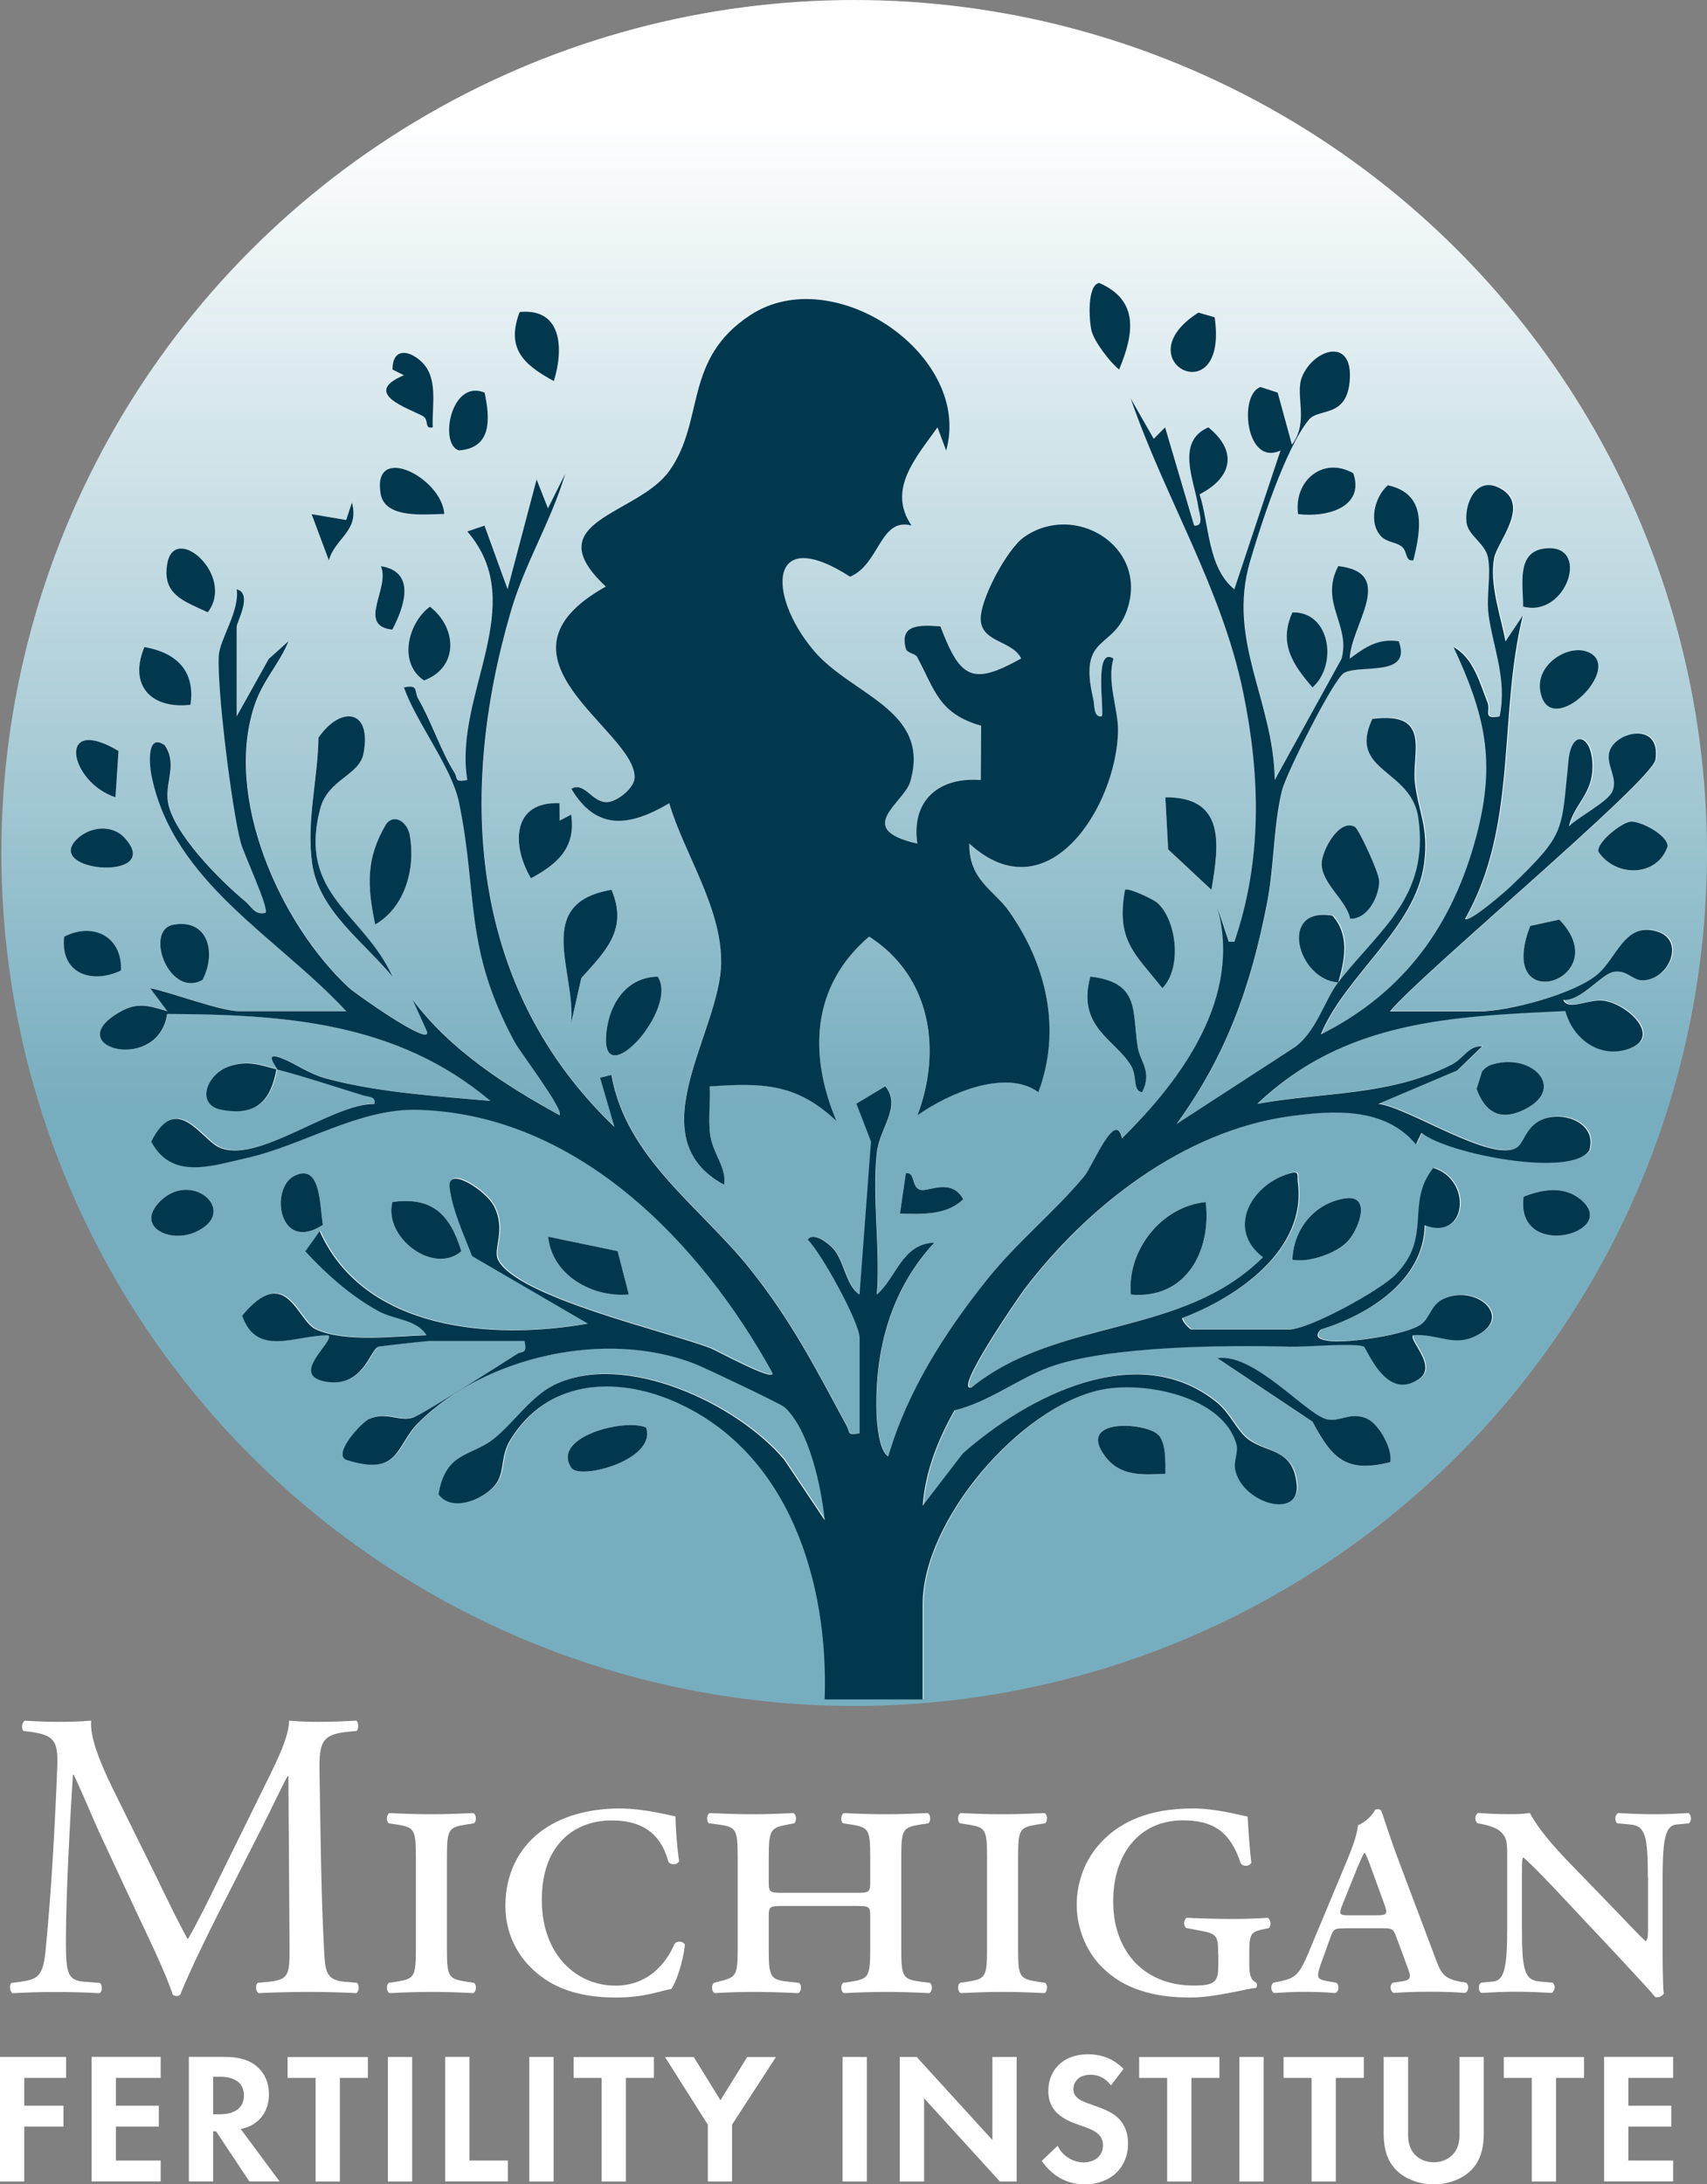
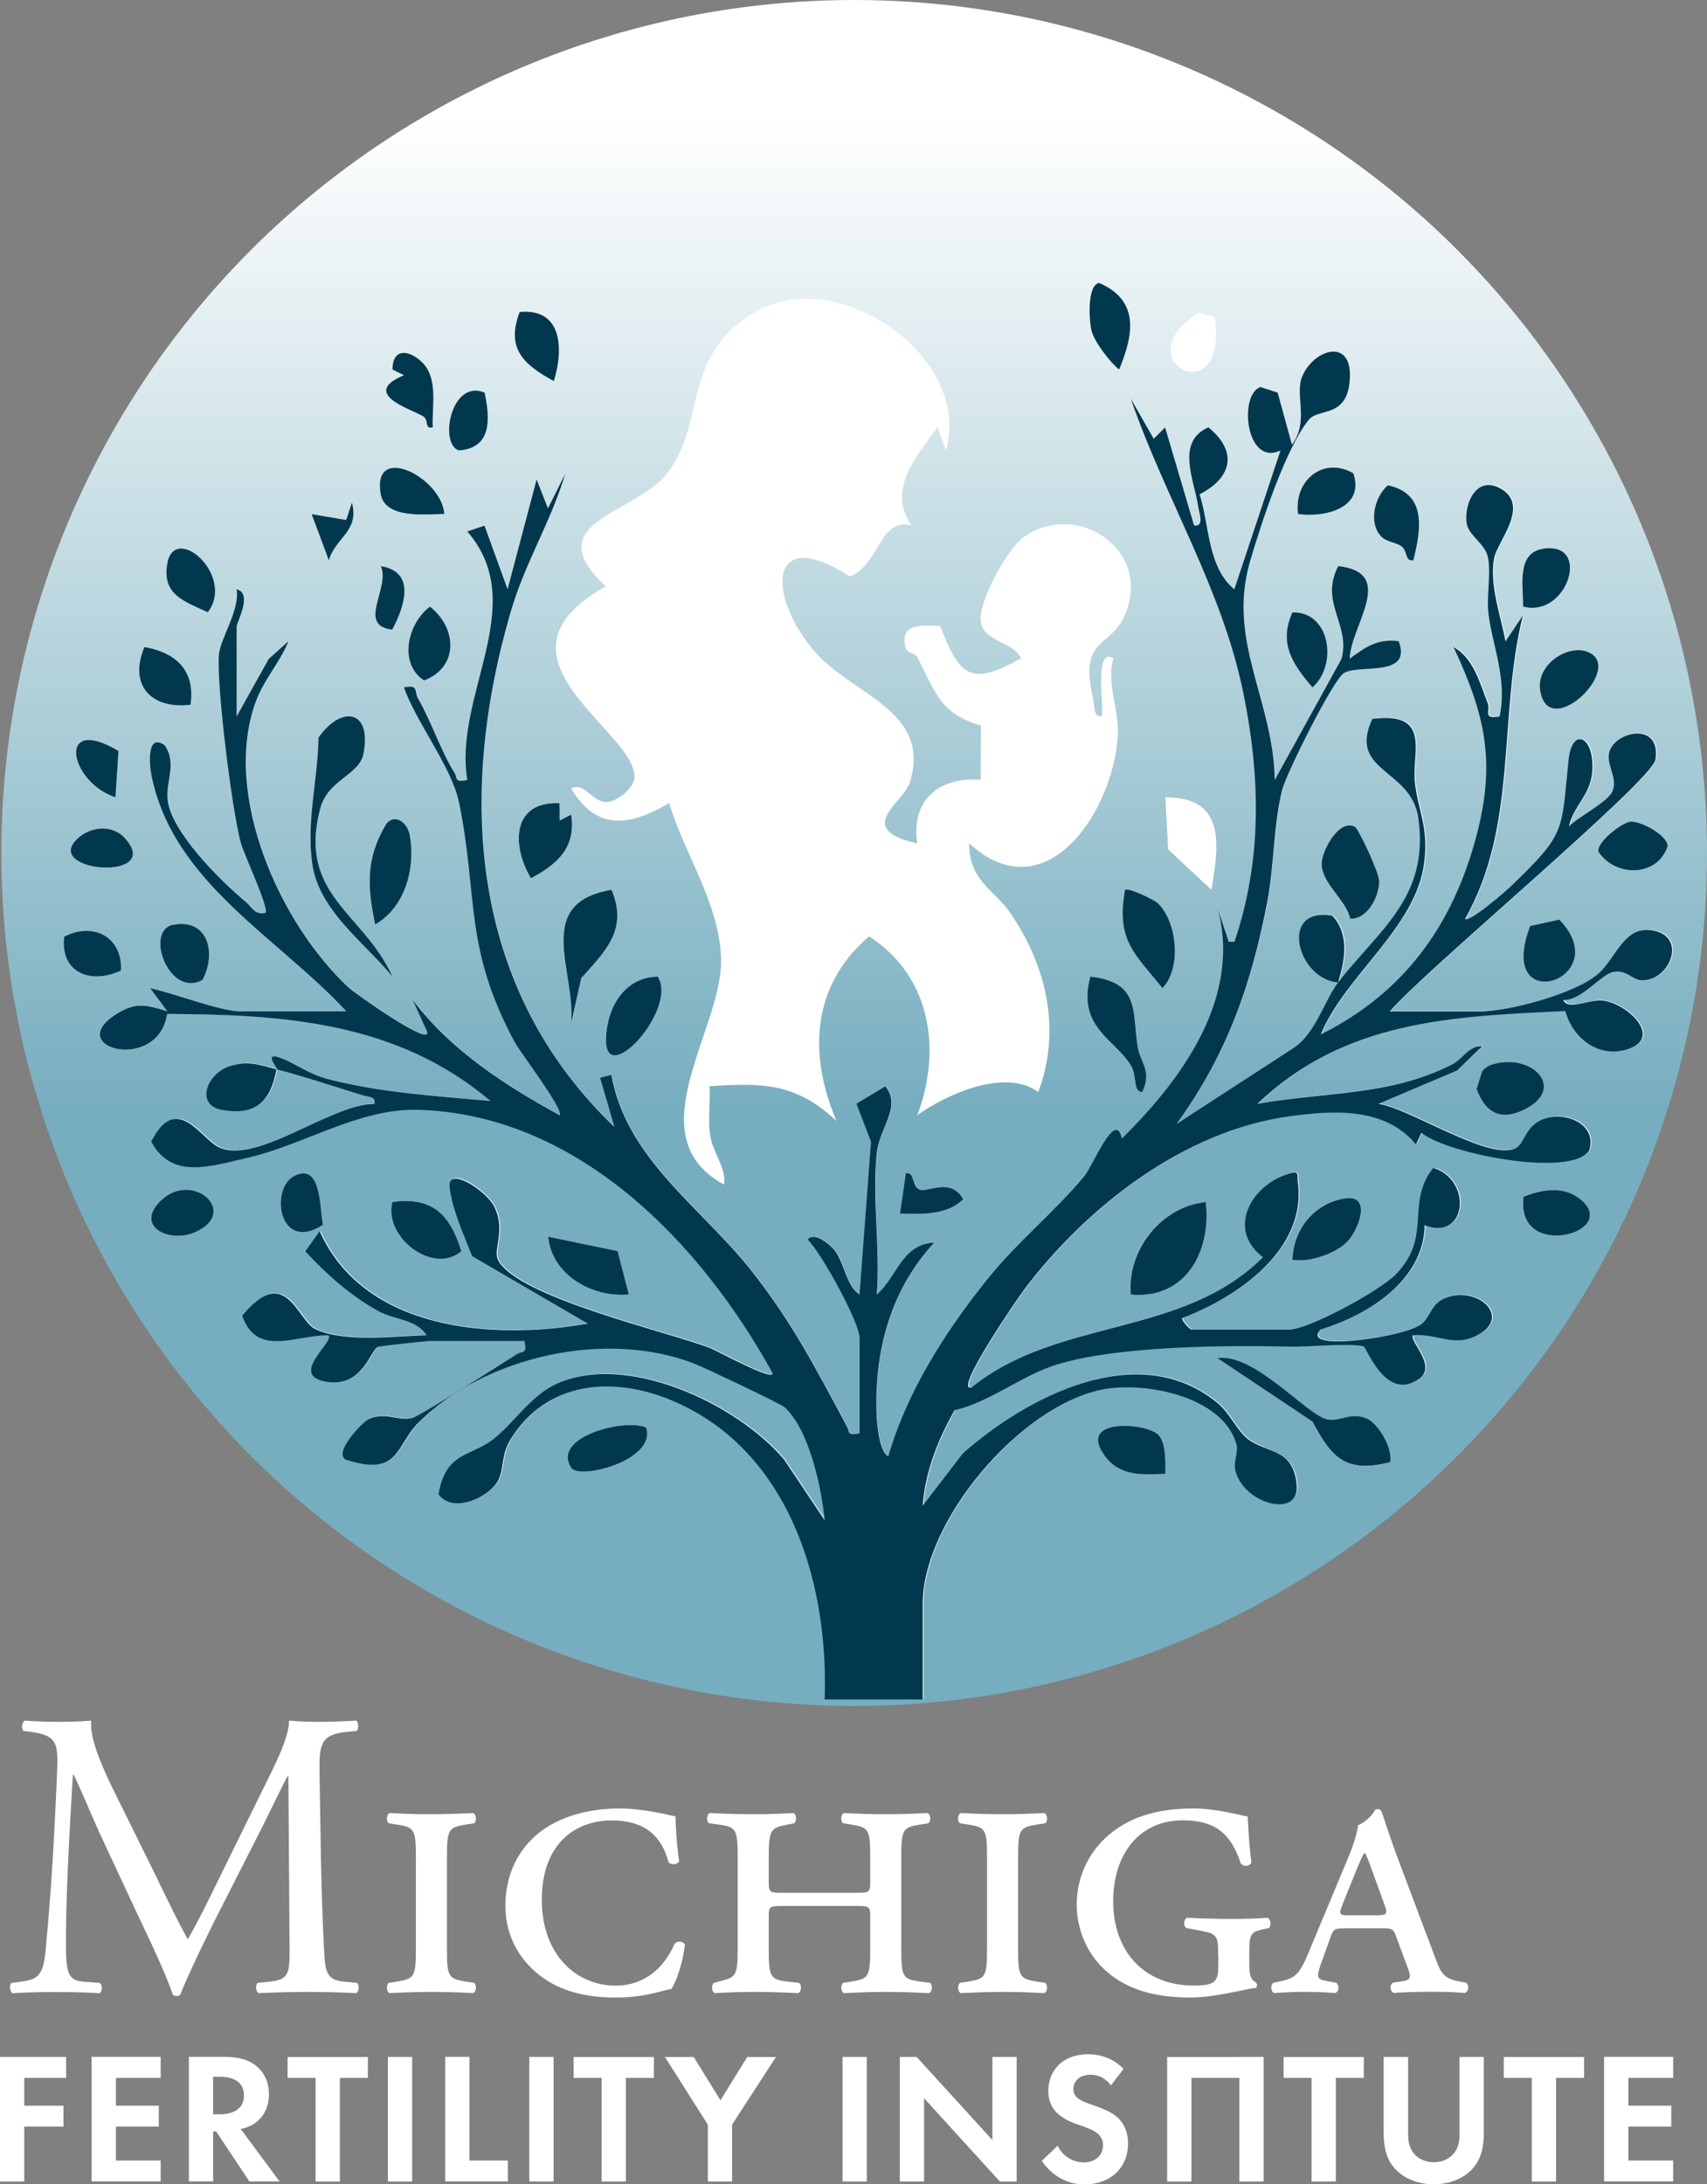
<svg xmlns="http://www.w3.org/2000/svg" id="Layer_1" data-name="Layer 1" viewBox="0 0 201.2 257.41">
  <rect x="0" y="0" width="201.2" height="257.41" fill="#808080" stroke="none" />
  <defs>
    <style> .cls-1 { fill: url(#linear-gradient); } .cls-2 { fill: #fff; } .cls-3 { fill: #02384e; } </style>
    <linearGradient id="linear-gradient" x1="-486.62" y1="250.37" x2="-285.58" y2="250.37" gradientTransform="translate(351.05 -289.8) rotate(-90) scale(1 -1)" gradientUnits="userSpaceOnUse">
      <stop offset=".33" stop-color="#77aebf" />
      <stop offset=".91" stop-color="#fff" />
    </linearGradient>
  </defs>
  <circle class="cls-1" cx="100.68" cy="100.52" r="100.52" />
  <g>
    <path class="cls-2" d="M18.75,221.86c1.11,2.27,2.17,4.48,3.33,6.6h.1c1.3-2.27,2.51-4.77,3.71-7.23l4.53-9.21c2.17-4.39,3.57-7.04,3.66-9.25,1.64.14,2.65.14,3.62.14,1.21,0,2.8-.05,4.29-.14.29.19.29,1.01.05,1.21l-1.01.1c-3.04.29-3.42,1.21-3.37,4.58.1,5.11.15,14.03.53,20.97.14,2.41.1,3.71,2.36,3.9l1.54.14c.29.29.24,1.01-.1,1.21-1.98-.1-3.95-.14-5.69-.14s-3.86.05-5.83.14c-.34-.24-.39-.92-.1-1.21l1.4-.14c2.36-.24,2.36-1.01,2.36-4.1l-.14-20.1h-.1c-.34.53-2.17,4.39-3.13,6.27l-4.29,8.44c-2.17,4.24-4.34,8.77-5.21,10.99-.1.14-.29.19-.48.19-.1,0-.34-.05-.43-.19-.82-2.55-3.13-7.28-4.24-9.64l-4.34-9.3c-1.01-2.22-2.02-4.72-3.08-6.94h-.1c-.19,2.99-.34,5.78-.48,8.58-.14,2.94-.34,7.23-.34,11.33,0,3.57.29,4.34,2.17,4.48l1.83.14c.34.29.29,1.06-.05,1.21-1.64-.1-3.52-.14-5.35-.14-1.54,0-3.28.05-4.92.14-.29-.24-.39-.96-.1-1.21l1.06-.14c2.02-.29,2.7-.58,2.99-3.95.29-3.18.53-5.83.82-10.61.24-4,.43-8.1.53-10.75.1-3.04-.29-3.76-3.23-4.15l-.77-.1c-.24-.29-.19-1.01.19-1.21,1.45.1,2.6.14,3.81.14,1.11,0,2.41,0,4-.14-.19,1.88,1.01,4.87,2.51,7.95l5.5,11.13h-.01Z" />
    <path class="cls-2" d="M49.02,218.87c0-3.33-.19-3.52-2.27-3.86l-.92-.14c-.34-.24-.29-1.06.1-1.21,1.88.1,3.37.14,4.92.14s3.04-.05,4.92-.14c.39.14.43.96.1,1.21l-.92.14c-2.07.34-2.27.53-2.27,3.86v10.8c0,3.33.19,3.52,2.27,3.86l.92.14c.34.24.29,1.06-.1,1.21-1.83-.1-3.42-.14-4.92-.14s-3.04.05-4.92.14c-.39-.14-.43-.96-.1-1.21l.92-.14c2.07-.34,2.27-.53,2.27-3.86v-10.8Z" />
    <path class="cls-2" d="M79.62,214.05c0,1.01.14,3.37.43,5.3-.19.39-.92.48-1.25.1-.72-2.65-2.36-4.92-6.7-4.92s-8.24,2.8-8.24,9.35,4.15,10.12,8.68,10.12,6.41-3.62,6.94-4.87c.24-.43,1.01-.43,1.25.05-.24,2.12-1.01,4.34-1.59,5.21-1.4.24-3.18,1.01-6.51,1.01-3.04,0-6.03-.53-8.48-2.22-2.6-1.78-4.58-4.72-4.58-8.58s1.64-6.8,4.05-8.68c2.36-1.83,5.69-2.8,9.4-2.8,3.13,0,6.22.92,6.6.92h0Z" />
    <path class="cls-2" d="M100.83,223.06c1.54,0,1.74,0,1.74-1.25v-2.94c0-3.33-.19-3.52-2.27-3.86l-.92-.14c-.34-.24-.29-1.06.1-1.21,1.88.1,3.37.14,4.92.14s3.04-.05,4.92-.14c.39.14.43.96.1,1.21l-.92.14c-2.07.34-2.27.53-2.27,3.86v10.8c0,3.33.19,3.57,2.27,3.86l1.11.14c.34.24.29,1.06-.1,1.21-2.02-.1-3.62-.14-5.11-.14s-3.04.05-4.92.14c-.39-.14-.43-.96-.1-1.21l.92-.14c2.07-.34,2.27-.53,2.27-3.86v-3.81c0-1.21-.1-1.25-1.74-1.25h-8.48c-1.64,0-1.74.05-1.74,1.25v3.81c0,3.33.19,3.62,2.27,3.86l1.3.14c.34.24.29,1.06-.1,1.21-2.22-.1-3.81-.14-5.3-.14s-3.04.05-4.53.14c-.39-.14-.43-.96-.1-1.21l.53-.14c2.02-.53,2.27-.53,2.27-3.86v-10.8c0-3.33-.19-3.57-2.27-3.86l-1.11-.14c-.34-.24-.29-1.06.1-1.21,2.07.1,3.57.14,5.11.14s3.04-.05,4.72-.14c.39.14.43.96.1,1.21l-.72.14c-2.02.39-2.27.53-2.27,3.86v2.94c0,1.25.19,1.25,1.74,1.25h8.48Z" />
    <path class="cls-2" d="M116.34,218.87c0-3.33-.19-3.52-2.27-3.86l-.92-.14c-.34-.24-.29-1.06.1-1.21,1.88.1,3.37.14,4.92.14s3.04-.05,4.92-.14c.39.14.43.96.1,1.21l-.92.14c-2.07.34-2.27.53-2.27,3.86v10.8c0,3.33.19,3.52,2.27,3.86l.92.14c.34.24.29,1.06-.1,1.21-1.83-.1-3.42-.14-4.92-.14s-3.04.05-4.92.14c-.39-.14-.43-.96-.1-1.21l.92-.14c2.07-.34,2.27-.53,2.27-3.86v-10.8Z" />
    <path class="cls-2" d="M143.58,230.39c0-2.22-.05-2.51-2.22-2.89l-1.54-.29c-.34-.24-.34-.92.05-1.21,1.93.1,4.05.14,5.45.14s2.94-.05,4.1-.14c.39.24.43.92.15,1.21l-.87.19c-1.25.29-1.45.58-1.45,2.65v1.35c0,1.16.1,1.88.77,2.22.19.14.19.58-.05.67-.53,0-1.54.29-2.89.53-1.3.24-2.99.58-4.82.58-4.29,0-7.81-1.01-10.36-3.57-2.02-2.02-2.99-4.82-2.99-7.33,0-2.7.96-5.45,3.04-7.57,2.22-2.26,5.5-3.81,10.65-3.81,2.65,0,5.01.67,6.46.96.05.96.14,2.89.43,5.45-.24.43-.96.48-1.25.05-1.25-3.81-3.33-5.06-6.84-5.06-5.06,0-8.19,3.91-8.19,9.54,0,5.93,3.66,9.93,9.5,9.93,2.55,0,2.89-.48,2.89-2.41v-1.21l-.02.02Z" />
    <path class="cls-2" d="M158.42,227.25c-1.11,0-1.25.05-1.64,1.16l-1.11,3.08c-.53,1.54-.39,1.74.53,1.93l1.3.24c.39.24.34,1.11-.14,1.21-1.21-.1-2.46-.14-3.81-.14s-2.51.1-3.37.14c-.43-.19-.43-.96-.1-1.21l1.11-.24c1.49-.34,2.02-.87,2.99-3.18l4.63-11.09c.82-1.98,1.16-3.13,1.25-4.05.87-.34,1.78-1.25,2.02-1.83.39-.14.67-.05.77.24.19.48.96,2.99,2.07,5.93l4.34,11.52c.58,1.59,1.01,2.22,2.75,2.55l.77.14c.43.24.34,1.11-.14,1.21-1.25-.1-2.36-.14-4-.14-1.74,0-3.13.05-4.34.14-.48-.14-.53-1.01-.1-1.21l.96-.14c1.25-.19,1.21-.48.63-1.98l-1.16-3.13c-.39-1.11-.53-1.16-1.64-1.16h-4.58,0ZM162.23,225.71c1.25,0,1.4-.1.87-1.49l-1.49-4.1c-.39-1.11-.58-1.49-.72-1.74h-.1c-.14.19-.34.63-.77,1.64l-1.73,4.29c-.53,1.3-.43,1.4.63,1.4h3.33-.02Z" />
-     <path class="cls-2" d="M194.23,221.23c0-4.82-.29-6.07-2.07-6.22l-1.54-.14c-.34-.29-.29-.96.1-1.21,1.78.1,2.89.14,4.29.14s2.46-.05,4-.14c.39.24.39.96.05,1.21l-1.45.14c-1.25.14-1.64,1.45-1.64,6.22v8.1c0,.96,0,4.87.14,5.59-.14.29-.58.53-1.01.43-.53-.67-1.49-1.69-4.48-4.92l-7.33-7.81c-1.83-1.93-3.08-3.18-3.71-3.71-.19,0-.19.53-.19,2.02v6.36c0,4.82.29,6.07,2.07,6.22l1.54.14c.38.29.29.96-.1,1.21-1.78-.1-2.89-.14-4.29-.14s-2.31.05-4,.14c-.39-.19-.39-.96-.05-1.21l1.45-.14c1.25-.14,1.64-1.45,1.64-6.22v-8.63c0-1.59-.05-2.27-1.01-2.99-.39-.29-1.3-.58-1.78-.67l-.72-.14c-.34-.29-.34-1.01.1-1.21,1.83.14,3.13.14,4.15.14.67,0,1.35-.05,1.93-.14.96,1.83,2.75,3.9,4.72,5.93l4.53,4.68c1.06,1.06,3.86,4.1,4.39,4.48.29-.1.29-.77.29-1.93v-5.59h-.02Z" />
  </g>
  <g>
    <path class="cls-2" d="M7.79,244.87H2.86v3.28h4.62v2.46H2.86v6.47H0v-14.68h7.79v2.46h0Z" />
    <path class="cls-2" d="M18.94,244.87h-5.28v3.28h5.06v2.46h-5.06v4h5.28v2.46h-8.14v-14.68h8.14v2.48Z" />
    <path class="cls-2" d="M26.51,242.4c2.02,0,3.06.53,3.74,1.1,1.12.95,1.45,2.2,1.45,3.3,0,1.43-.57,2.68-1.72,3.45-.37.26-.9.51-1.61.64l4.58,6.18h-3.56l-3.92-5.9h-.35v5.9h-2.86v-14.68h4.25ZM25.12,249.16h.81c.55,0,2.82-.07,2.82-2.22s-2.24-2.2-2.77-2.2h-.86s0,4.42,0,4.42Z" />
    <path class="cls-2" d="M40.06,244.87v12.21h-2.86v-12.21h-3.3v-2.46h9.46v2.46h-3.3Z" />
    <path class="cls-2" d="M48.58,242.4v14.68h-2.86v-14.68h2.86Z" />
    <path class="cls-2" d="M55.33,242.4v12.21h4.53v2.46h-7.39v-14.68h2.86Z" />
    <path class="cls-2" d="M65.25,242.4v14.68h-2.86v-14.68h2.86Z" />
    <path class="cls-2" d="M73.77,244.87v12.21h-2.86v-12.21h-3.3v-2.46h9.46v2.46h-3.3,0Z" />
    <path class="cls-2" d="M83.42,250.37l-5.04-7.96h3.39l3.15,5.1,3.15-5.1h3.39l-5.17,7.96v6.71h-2.86v-6.71h-.01Z" />
    <path class="cls-2" d="M102.17,242.4v14.68h-2.86v-14.68h2.86Z" />
    <path class="cls-2" d="M106.06,257.08v-14.68h1.98l8.93,9.79v-9.79h2.86v14.68h-1.98l-8.93-9.81v9.81h-2.86Z" />
    <path class="cls-2" d="M130.94,245.75c-.86-1.14-1.87-1.25-2.4-1.25-1.54,0-2.02.97-2.02,1.72,0,.35.11.68.46.99.35.33.84.51,1.76.84,1.14.4,2.22.79,2.97,1.47.66.59,1.25,1.58,1.25,3.08,0,2.86-2.07,4.82-5.11,4.82-2.71,0-4.29-1.65-5.06-2.77l1.87-1.78c.7,1.43,2.05,1.96,3.08,1.96,1.3,0,2.27-.79,2.27-2.02,0-.53-.18-.95-.57-1.32-.55-.51-1.43-.79-2.27-1.08-.77-.26-1.69-.62-2.44-1.28-.48-.42-1.17-1.23-1.17-2.73,0-2.16,1.45-4.31,4.71-4.31.92,0,2.66.18,4.16,1.72l-1.5,1.96v-.02Z" />
-     <path class="cls-2" d="M140.43,244.87v12.21h-2.86v-12.21h-3.3v-2.46h9.46v2.46h-3.3Z" />
+     <path class="cls-2" d="M140.43,244.87v12.21h-2.86v-12.21v-2.46h9.46v2.46h-3.3Z" />
    <path class="cls-2" d="M148.94,242.4v14.68h-2.86v-14.68h2.86Z" />
    <path class="cls-2" d="M157.45,244.87v12.21h-2.86v-12.21h-3.3v-2.46h9.46v2.46h-3.3Z" />
    <path class="cls-2" d="M165.97,242.4v9.22c0,1.12.37,1.8.7,2.18.42.51,1.19,1.01,2.33,1.01s1.91-.51,2.33-1.01c.33-.37.7-1.06.7-2.18v-9.22h2.86v8.98c0,1.39-.22,2.79-1.1,3.92-1.06,1.39-2.91,2.11-4.8,2.11s-3.74-.73-4.8-2.11c-.88-1.12-1.1-2.53-1.1-3.92v-8.98h2.88Z" />
    <path class="cls-2" d="M183.41,244.87v12.21h-2.86v-12.21h-3.3v-2.46h9.46v2.46h-3.3Z" />
    <path class="cls-2" d="M197.21,244.87h-5.28v3.28h5.06v2.46h-5.06v4h5.28v2.46h-8.14v-14.68h8.14v2.48Z" />
  </g>
  <path class="cls-2" d="M131.91,43.55c1.69-4.09,2.46-8.12-2.36-10.21-1.43.3-1.17,4.44-.89,5.65s2.16,3.72,3.25,4.56ZM111.51,53.08c3.14-11.21-13.24-22.41-23.08-15.97-7.99,5.23-5.31,12.42-9.55,18.36-3.76,5.26-15.79,5.84-7.49,13.63-14.99,8.38,3.48,16.92,3.4,22.5-.02,1.24-2,2.8-3.15,2.9-1.84.17-2.7-2.45-4.31-1.57,3.01,5.06,6.96,4.41,11.54,1.71,1.8,6.03,6.16,12.21,6.12,18.73-.04,8.2-10.03,20.59.35,26.23.3-2-1.32-3.67-1.64-5.85-.27-1.86.04-3.86-.06-5.74,6.29-.44,10.25-.35,14.95,4.09-3.32-7.86-2.95-15.93,3.84-21.75,7.28,4.65,8.61,13.34,5.69,21.07,3.66-2.6,10.42-5.53,14.26-2.73,2.77-7.38.96-15.07-3.49-21.36-1.73-2.45-4.72-3.64-4.65-7.94,9.28,8.49,17.37-4.45,17.53-13.29.04-2.48-1.35-5.83-.54-8.51-2.34-1.51-1.05,6.1-1.37,6.8-1.02.17-.84-1.27-1.01-2.03-1.85-7.9,2.54-5.57,4.11-10.89,2.14-7.26-6.37-12.36-12.27-8.2-1.99,1.4-5.32,7.55-5.1,9.87.24,2.56,3.75,2.34,4.76,4.43-5.78,3.25-7.19,2.34-9.52-3.78-2.31-.16-4.89-.32-4.07,2.64.15.53,1.1.54,1.33.97,2.09,3.9,2.56,6.69,7.54,8.1l-.04,6.39c-4.92-.36-8.22,2.37-7.48,7.5-7.62-1.72-1.56-4.77-.83-7.3,2.47-8.5-6.94-10.15-11.43-15.51-5.45-6.51-5.33-14.85,4.34-8.64,3.5-1.47,3.5-7.01,7.24-6.03-2.91-4.26.55-8.03,3.06-11.57l1.01,2.72v.02ZM65.28,44.91c1.18-3.77.98-8.62-4.03-8.14-1.61,4.26.41,6.18,4.03,8.14ZM141.25,36.84c-8.98,5.71,3.58,12.1,1.92.55l-1.92-.55ZM51,50.36c-.13-2.54.73-5.87-1.39-7.79-1.56-1.42-3.35-1.48-3.36.98l1.35.67c-5.11,2.14.6,3.91,2.22,4.81.79.44.12,1.58,1.17,1.33h.01ZM157.76,115.76c-1.62,2.08-2.66,6.16-5.43,7.84l-13.61,8.84c5.91-8.15,8.77-16.27,10.67-26.1.84-4.33.73-9.1,1.76-13.23.49-1.98,6.03-13.07,7.3-13.81,1.83-1.07,8.07.57,6.45-3.75-2.51-.34-3.89.68-5.77,2.05.09-3.88,5.6-10.12-1.36-10.9-2.27,4.32,1.49,6.94.38,10.94l-7.86,14.26c-.16-9.4-5.65-16.37-2.92-25.73,1.24-4.26,4.21-13.4,6.94-16.72,1.18-1.44,4.6-.1,4.83-4.88.24-4.91-4.36-3.38-5.65-.15-.86,2.14.86,5.26-1.18,7.97l-1.68-6.13-2.02-.66c-2.62.84-1.76,9.41,2.35,7.48l-5.44,16.35c-3.16-2.56-2.94-7.61-4.09-11.19,3.85-1.98,4.5-5.08,1.03-7.89-3.93,1.7-1.61,6.38-1.19,9.38.1.74.75,2.35-.49,2.19l-3.42-11.57-1.34,1.35-2.72-4.76c4.05,11.76,10.76,22.4,13.28,34.72,2.02,9.89,2.23,19.68-1.05,29.31h-.66l-1.36-4.08c2.95,10.58-4.13,20.24-11.23,27.25-.74-3.54-3.48,3.3-4.42,4.43-3.47,4.19-7.97,7.8-11.54,12.28-4.94,6.2-9.33,13.08-11.59,20.76-1.1-.59-1.34-3.96-1.38-5.07-.24-7.48,1.7-14.64,6.82-20.12-3.86.18-4.43,4.11-6.79,6.12.42-5.33-.59-11.47,0-16.69.34-3.01,2.94-5.43,1.01-7.85l-3.42,2.05,1.72,4.47-1.35,18.02c-1.61-1.04-1.79-3.98-3.1-5.4-.51-.56-2.28-2.04-3.01-1.07,1.68,1.67,6.12,9.79,6.12,11.59v11.24c-1.55.27-1.09-.06-1.52-.87-3.66-6.8-6.48-12.36-11.42-18.53-5.84-7.31-14.57-13.03-16.31-22.84l-1.34.33,1.69,5.8c-17.01-16.24-18.56-38.93-12.24-60.63,1.72-5.92,4.73-10.58,6.45-16.35l-2.04,4.08-1.34-3.4-3.42,12.93-2.72-7.49-2.03.69c7.48,8.66-1.66,19.27,0,29.28-1.59.34-1.09-.2-1.52-.88-1.58-2.47-2.71-6.02-4.26-8.68-.52-.88.12-1.72-1.69-1.34,1.48,4.18,5.64,9.39,6.5,13.58,2.26,11.01.53,17.01,6.54,28.19.66,1.22,5.87,8.03,5.31,8.64-6.43-3.52-12.92-7.7-17.33-13.62l1.7,3.75c.62,1.97-8.51-4.51-9.17-5.12-8.17-7.54-14.92-22.68-11.07-33.57.99-2.8,2.87-4.69,3.92-7.3l-2.33,2.09-3.78,6.77v-10.56c0-.56,1.95-3.92,0-4.42.37,2.55-1.99,5.87-2.11,7.82-.23,3.89,1.53,18.07,2.58,22.01.36,1.34,3.4,7.8,2.92,8.31-1.28.3-1.61-.72-2.38-1.36-2.91-2.4-8.79-8.24-9.15-12.01-.21-2.22,1.12-4.24-.35-6.4-2.15-1.49-1.8,2.34-1.55,3.6,2.55,12.6,14.88,19.01,22.96,27.76h-12.58c-2.28,0-7.95-2.21-10.54-2.72l2.03,2.72c-2.54-.76-3.75-1.12-6.08.38-6.22,3.99,5.01,6.89,6.06-.06,13.78.07,27.06.93,38.1,10.25-6.36-.56-12.97-.97-19.18-2.59-2.4-.63-3.84-1.89-5.65-2.52-1.93-.67-.3,1.2-.33,1.35-2.01-.51-3.32-1.04-5.47-.38-2.72.84-4.15,4.57-.98,5.16,4.08.75,5.77-1.04,6.45-4.78,3.05.78,7.05,2.11,10.2,3.07.65.2,1.55.12,1.35,1.01-5.05-.04-13.84,7.19-18.34,5.11-2.1-.97-5.01-6.6-7.97-.66,2.41,4.53,7.04,2.88,11.25,1.93,6.75-1.52,13.19-5.87,20.15-5.68,18.79.5,33.33,15.6,41.82,31,.38,1.17-6.58-2.63-7.3-2.91-5.06-1.95-22.77-5.99-25.04-10.39-.66-1.27.98-3.42-.46-6.31-.92-1.85-5.57-4.95-5.25-2.24s1.69,5.61,2.65,8.09l13.64,7.95c-11.17,1.98-26.35.87-31.61-10.89l-1.69,2.38c2.51,2.71,5.36,5.25,8.62,7.04,1.89,1.04,4.51.95,5.66,2.84-3.71.11-9.62.89-13.06-.7-2.2-1.02-3.48-7.86-8.66-1.6,1.72,4.96,6.33,2.25,10.16,2.31.81.71-4.72,4.69-.32,5.46,4.45.79,5.27-3.9,6.24-4.12.34-.08,5.68-.67,5.98-.67h11.22c.33,1.6-.2,1.09-.88,1.53-1.85,1.19-11.12,7.11-12.24,7.49-1.63.55-3.16-.74-5.22.18-.79.35-4.21,3.96-2.75,4.78,6.43,2.08,5.85-1.65,8.6-4.37,7.94-7.86,22.15-11,32.58-6.91,1.22.48,10.11,4.71,10.55,5.1,2.91,2.63,4.36,9.47,4.73,13.31l-4.77-7.13c-5.56-6.6-18.82-12.86-27.11-8.8-2.78,1.36-4.9,4.64-7.2,6.41-2.62,2.01-5.6,1.47-6.43,6.48,1.69,2.37,6.12.3,7.08-1.74.68-1.46.29-2.89,1.41-4.72,4.3-7,12.31-7.53,19.35-4.46,13.52,5.91,18.17,21.32,17.67,35.09h11.56v-11.24c0-9.79,11.39-23.22,21.04-25.25,5.02-1.05,14.42.76,15.95,6.48.23.88-.36,1.9-.16,2.92.8,4,7.68,5.77,7.25,1.71s-3.44-3.61-5.69-5.26c-1.4-1.03-2.09-3.04-3.77-4.4-9.29-7.48-22.33-.65-29.89,6.05l-4.73,6.16c.3-4.01,1.8-7.78,3.75-11.24,4.05-.96,7.44-3.72,11.23-5.1,6.8-2.49,20.81-2.59,28.22-2.4,2.16.06,7.26-.46,8.75-.04.42.12,2.6,6.61,6.57,3.83,2.19-1.53-1.34-4.59-.71-5.14,2.99-.22,4.85,1.52,7.73-.09,3.96-2.22-.45-5.97-4.18-4.18-1.41.68-1.6,2.2-2.52,2.92-1.65,1.29-8.74,2.32-10.9,2.03-.93-.12-1.98-.37-1.01-1.36,5.58-1.72,12.11-5.74,12.24-12.28,4.98,1.91,5.66-5.35,1.01-6.76-3.32,4.21-.05,8.05-4.42,12.56-1.8,1.86-10.21,6.48-12.57,6.48h-11.56c-.13,0-1.21-1.1-1.02-1.35,6.53-2.46,14.7-8.08,13.6-16.03-.11-.79.29-1.36-1-.99-4.47,1.3-7.46,6.57-3.1,9.86-9.52,9.5-24.07,7.03-34.33,15.33-2.35.76,5.65-10.82,6.18-11.52,7.43-9.81,18.79-18.7,31.3-20.42,5.17-.71,11.22-1.09,14.88,3.32l.65-1.37c3.08,2.51,17.75,5.33,19.78,2.07.98-3.22-3.05-4.75-5.64-3.6-1.81.8-2.06,2.73-2.9,3.26-2.93,1.86-12.75-4.72-16.31-5.14l9.31-3.95,2.93-2.85c-1.6-.09-2.22,1.47-3.6,2.17-7.35,3.73-15.01,3.2-22.91,4.62,10.29-9.83,22.83-10.3,36.3-10.93.85,3.17,3.89,5.54,7.23,4.53,4.27-1.29.36-5.19-2.57-5.73-1.84-.34-4.27,1.26-4.92-.11,2.17.13,4.45-3.01,5.94-3.31s2.22.91,3.22.98c3.2.22,5.4-4.68,1.9-5.74-3.78-1.14-4.69,3.04-6.97,5.02-2.7,2.34-10.53,4.4-13.96,4.4h-10.54c3.4-4.23,30.9-27.12,31.29-29.67.72-4.7-5.16-3.27-5.49-.63-.19,1.5,1.07,2.88.41,4.38-.55,1.25-3.98,2.97-5.12,4.11.55-2.44,2.55-3.68,2.75-6.47.3-4.21-2.37-5.29-2.79-1.39-.91,8.54-.21,8.59-6.83,14.95-.58.56-4.88,4.31-5.37,3.81,6.26-10.98,3.88-23.93,6.81-35.75l-2.04,3.05c-.59-3.06-1.93-6.72-1.34-9.85.36-1.88,4.38-6.25.65-8.21-2.73-1.43-4.15,1.72-3.92,4,.16,1.6,2.22,2.49,2.54,4.2.38,2-.22,4.55.07,6.74.5,3.79,2.23,7.62,1.3,11.97-2.07.38-1.04-.64-1.42-1.61-.9-2.31-1.67-5.31-4.01-6.56,3.75,8.02,4.99,13.49,2.72,22.15-2.78,10.6-8.51,18.56-18.36,23.49,2.86-6.98,11.17-12.52,12.17-20.15.57-4.31-.71-6.17-1.09-9.57s2.04-8.38-5.01-7.46c-2.95,6.3,4.59,5.83,5.42,11.69,1.31,9.33-4.6,13.12-9.45,19.36.8-2.69,1.37-5.6-.68-7.87-6.41-1.09-4.14,7.54.68,7.87l-.06.03ZM57.12,46.27c-3.97-1.67-5.41,6.08-3.03,6.81,3.96-.28,3.65-3.83,3.03-6.81ZM52.37,60.57c-.3-4.3-8.52-8.46-7.51-2.39.5,2.99,5.2,2.42,7.51,2.39ZM153,60.58c3.25.44,7.9-.75,6.51-4.81-3.56-2.04-7.05.9-6.51,4.81ZM166.59,66.03c.92-3.67,1.6-7.85-3.01-8.83-1.61,1.39-2.33,4.56-.71,6.1.64.61,1.67.61,2.32,1.1.76.57.39,1.82,1.4,1.64h0ZM38.76,66.03c.79-2.71,3.63-3.43,2.72-6.8l-.68,2.05-4.07-.69,2.03,5.44ZM24.49,72.16c3.31-4.33-3.89-10.6-4.77-5.77-.68,3.72,2,4.46,4.77,5.77ZM179.52,71.48c5.21,1.39,8.11-7.67,2.41-6.82-3.23.48-2.39,4.34-2.41,6.82ZM46.24,74.2c1.44-2.73,2.82-6.82-1.35-7.48,1.14,2.57-2.89,7.02,1.35,7.48ZM50.67,71.49c-2.62,1.98-3.75,6.69-.69,8.7,4.11-1.54,3.92-6.2.69-8.7ZM152.33,72.17c-1.64,3.65.02,6.12,2.37,8.84,3-2.64,2.11-8.97-2.37-8.84ZM22.45,83.06c.58-3.99-1.66-6.15-5.43-6.81-1.87,4.5.75,7.35,5.43,6.81ZM187.57,77.04c-2.28-1.44-6.5,1.05-6.04,4.28.87,6.05,9.5-2.09,6.04-4.28ZM46.24,115.08c-3.41-7.52-11.18-9.59-8.51-19.77.91-3.47,4.61-3.9,5.1-6.48,1.03-5.34-2.73-5.63-5.3-1.89-.08,4.91-1.43,9.85-.75,14.8.77,5.57,6.1,9.27,9.45,13.35h0ZM13.61,93.96l.36-5.46c-7.36-4.4-5.84,3.67-.36,5.46ZM142.79,104.86c.9-5.3,1.71-10.93-5.43-10.9l.33,6.14,5.1,4.76h0ZM65.95,94.66c-5.57-.27-5.71,4.92-3.37,8.84,3.12-1.67,5.33-3.61,4.74-7.5l-1.35.7s-.02-2.04-.02-2.04ZM44.22,108.95c3.55-2.06,4.79-6.68,4.07-10.56-.29-1.55-1.82-2.53-2.77-1.29-2.42,4.09-2.24,7.31-1.3,11.85ZM192.2,96.83c-1.07.1-4,2.41-3.81,3.53,2.03,3.05,6.92,3.03,8.17-.62,0-1.37-3.22-3.02-4.36-2.91ZM9.04,98.91c-3.94,3.94,10.45,4.99,5.62-.2-1.51-1.62-4.14-1.27-5.62.2ZM159.72,97.46c-1.87-1.08-3.94,2.8-3.95,4.34,0,2.33,2.92,4.28,3.36,6.47,2.07.07,3.43-2.66,3.42-4.42,0-1.04-2.42-6.15-2.84-6.39h0ZM72.08,104.86c-9.24,1.57-4.24,9.5-4.74,15.67l1.19-5.27c2.89-3.21,5.52-5.75,3.56-10.4h-.01ZM136.47,106.44c-.49-.46-3.57-1.9-3.87-1.57-1.07,5.95,1.12,7.45,4.41,11.58,2.31-2.38,1.7-7.89-.54-10.01h0ZM180.36,109.12c-4.23,11.04,10.28,6.32,3.43-.75l-3.43.75ZM20.17,109.03c-3.08,1.03-.12,8.6,3.7,6.45,1.74-3.31.59-7.41-3.7-6.45ZM14.27,114.37c.15-4-3.28-5.74-6.71-3.99-.49,4.27,3.15,5.68,6.71,3.99ZM77.52,115.09c-3.94.08-5.95,3.63-6.09,7.24-.23,6.23,8.56-3.49,6.09-7.24ZM134.63,128.71c1.21-2.43-.25-3.6-.52-5.25-.7-4.26.34-7.68-5.59-8.36-1.67,5.96,3,7.43,4.8,10.52.75,1.29.16,3,1.31,3.1h0ZM175.91,125.44c-.49.15-.89.44-1.22.82l-.65,2.08c.97,2.63,2.63,3.76,5.29,2.59,5.54-2.44,1.35-6.92-3.42-5.48h0ZM38.07,144.34c-.41-2.03-.16-7.42-3.39-5.76-2.91,1.48-1.83,9.16,3.39,5.76ZM106.08,143.02c2.53.06,5.51.23,7.47-1.7-1.44-2.55-4.04-.87-5.04-1.1-1.11-.26-.58-2.14-1.73-1.96l-.69,4.76h0ZM18.6,141.86c-2.43,2.8,1.43,4.63,4.35,3.37,5.53-2.39-.6-7.7-4.35-3.37ZM179.58,141.03c-.99,7.67,11.54,4.24,6.71.31-1.97-1.6-4.49-1.19-6.71-.31ZM158.91,146.21c1.31-1.48,2.8-5.54-.49-4.97-3.54.62-5.97,3.61-6.09,7.22,1.99.37,5.28-.78,6.58-2.25ZM46.25,141.65c-1.06,4.17,4.85,8.65,8.13,5.8-1.34-4.29-3.39-6.45-8.13-5.8ZM142.12,141.66c-5.21.48-9.31,5.66-8.83,10.9,6.45.58,9.51-5.05,8.83-10.9ZM74.12,152.55l-1.32-5.11-8.19-1.7c.45,4.53,5.21,7.19,9.51,6.81ZM163.88,172.31c.27-1.6-1.36-4.49-2.74-5.11-1.96-.88-3.29.45-4.78.06-2.47-.64-8.55-7.86-12.88-7.2l11.22,7.49c2.35,4.4,3.98,6.07,9.18,4.77h0ZM76.16,168.23c-2.56-1.13-11.25,1.13-8.82,4.75.97,1.45,10.09-.91,8.82-4.75ZM136.52,169.07c-1.44-1.44-9.69-2.05-6.27,2.53,1.79,2.39,4.38,2.19,7.11,2.07,0-1.28.08-3.68-.84-4.61h0Z" />
  <g>
-     <path class="cls-3" d="M111.51,53.08l-1.01-2.72c-2.51,3.54-5.97,7.31-3.06,11.57-3.74-.98-3.74,4.56-7.24,6.03-9.67-6.21-9.79,2.13-4.34,8.64,4.48,5.36,13.9,7.01,11.43,15.51-.73,2.52-6.79,5.58.83,7.3-.74-5.13,2.56-7.86,7.48-7.5l.04-6.39c-4.99-1.41-5.45-4.2-7.54-8.1-.23-.43-1.18-.43-1.33-.97-.82-2.96,1.76-2.8,4.07-2.64,2.33,6.12,3.73,7.03,9.52,3.78-1.01-2.08-4.52-1.86-4.76-4.43-.22-2.33,3.11-8.48,5.1-9.87,5.9-4.15,14.42.95,12.27,8.2-1.57,5.31-5.96,2.98-4.11,10.89.18.76,0,2.2,1.01,2.03.31-.7-.97-8.32,1.37-6.8-.81,2.67.58,6.03.54,8.51-.15,8.84-8.25,21.77-17.53,13.29-.07,4.29,2.92,5.49,4.65,7.94,4.45,6.29,6.26,13.98,3.49,21.36-3.84-2.8-10.6.13-14.26,2.73,2.92-7.73,1.59-16.41-5.69-21.07-6.8,5.82-7.16,13.89-3.84,21.75-4.7-4.44-8.67-4.53-14.95-4.09.11,1.88-.21,3.87.06,5.74.32,2.18,1.95,3.84,1.64,5.85-10.38-5.63-.39-18.02-.35-26.23.03-6.52-4.32-12.7-6.12-18.73-4.59,2.7-8.54,3.35-11.54-1.71,1.6-.89,2.47,1.74,4.31,1.57,1.15-.11,3.13-1.66,3.15-2.9.09-5.59-18.39-14.12-3.4-22.5-8.31-7.79,3.73-8.37,7.49-13.63,4.24-5.94,1.57-13.13,9.55-18.36,9.84-6.44,26.22,4.76,23.08,15.97v-.02Z" />
    <path class="cls-3" d="M32.65,125.98c.03-.15-1.6-2.03.33-1.35,1.81.63,3.25,1.89,5.65,2.52,6.21,1.62,12.82,2.02,19.18,2.59-11.04-9.32-24.32-10.18-38.1-10.25-1.05,6.95-12.28,4.05-6.06.06,2.34-1.5,3.54-1.14,6.08-.38l-2.03-2.72c2.58.51,8.26,2.72,10.54,2.72h12.58c-8.08-8.74-20.41-15.16-22.96-27.76-.25-1.26-.6-5.09,1.55-3.6,1.48,2.16.14,4.18.35,6.4.36,3.77,6.25,9.61,9.15,12.01.77.63,1.1,1.65,2.38,1.36.48-.5-2.57-6.97-2.92-8.31-1.05-3.95-2.81-18.13-2.58-22.01.12-1.96,2.48-5.27,2.11-7.82,1.95.5,0,3.87,0,4.42v10.56l3.78-6.77,2.33-2.09c-1.05,2.61-2.93,4.5-3.92,7.3-3.85,10.88,2.9,26.03,11.07,33.57.66.61,9.79,7.09,9.17,5.12l-1.7-3.75c4.42,5.92,10.9,10.1,17.33,13.62.56-.61-4.65-7.41-5.31-8.64-6.01-11.18-4.28-17.18-6.54-28.19-.86-4.19-5.02-9.4-6.5-13.58,1.81-.38,1.17.45,1.69,1.34,1.55,2.66,2.68,6.2,4.26,8.68.43.67-.07,1.22,1.52.88-1.65-10.02,7.49-20.63,0-29.28l2.03-.69,2.72,7.49,3.42-12.93,1.34,3.4,2.04-4.08c-1.72,5.77-4.73,10.43-6.45,16.35-6.31,21.7-4.77,44.38,12.24,60.63l-1.69-5.8,1.34-.33c1.73,9.81,10.46,15.53,16.31,22.84,4.93,6.17,7.75,11.72,11.42,18.53.44.81-.03,1.14,1.52.87v-11.24c0-1.79-4.44-9.92-6.12-11.59.73-.97,2.5.51,3.01,1.07,1.3,1.42,1.48,4.36,3.1,5.4l1.35-18.02-1.72-4.47,3.42-2.05c1.93,2.42-.67,4.84-1.01,7.85-.58,5.22.43,11.36,0,16.69,2.36-2.01,2.93-5.95,6.79-6.12-5.12,5.49-7.06,12.64-6.82,20.12.04,1.12.28,4.49,1.38,5.07,2.25-7.68,6.64-14.55,11.59-20.76,3.57-4.48,8.07-8.09,11.54-12.28.94-1.13,3.68-7.97,4.42-4.43,7.1-7,14.18-16.67,11.23-27.25l1.36,4.08h.66c3.28-9.63,3.07-19.43,1.05-29.31-2.51-12.32-9.23-22.96-13.28-34.72l2.72,4.76,1.34-1.35,3.42,11.57c1.24.16.59-1.46.49-2.19-.42-3-2.74-7.68,1.19-9.38,3.47,2.81,2.83,5.91-1.03,7.89,1.15,3.58.93,8.62,4.09,11.19l5.44-16.35c-4.11,1.93-4.96-6.64-2.35-7.48l2.02.66,1.68,6.13c2.05-2.71.33-5.83,1.18-7.97,1.29-3.23,5.89-4.76,5.65.15-.24,4.78-3.65,3.44-4.83,4.88-2.74,3.32-5.7,12.47-6.94,16.72-2.73,9.37,2.77,16.34,2.92,25.73l7.86-14.26c1.12-4-2.64-6.63-.38-10.94,6.96.78,1.45,7.02,1.36,10.9,1.88-1.37,3.26-2.38,5.77-2.05,1.62,4.32-4.62,2.68-6.45,3.75-1.26.74-6.8,11.83-7.3,13.81-1.03,4.13-.92,8.89-1.76,13.23-1.9,9.82-4.76,17.95-10.67,26.1l13.61-8.84c2.77-1.69,3.81-5.76,5.43-7.84-4.81-.33-7.08-8.96-.68-7.87,2.04,2.28,1.48,5.18.68,7.87,4.85-6.24,10.76-10.03,9.45-19.36-.82-5.86-8.37-5.4-5.42-11.69,7.05-.91,4.63,4.01,5.01,7.46s1.66,5.25,1.09,9.57c-1,7.63-9.31,13.18-12.17,20.15,9.85-4.93,15.58-12.89,18.36-23.49,2.27-8.66,1.02-14.13-2.72-22.15,2.34,1.25,3.11,4.26,4.01,6.56.38.97-.65,1.99,1.42,1.61.92-4.35-.8-8.19-1.3-11.97-.29-2.19.31-4.74-.07-6.74-.32-1.71-2.38-2.6-2.54-4.2-.23-2.27,1.19-5.43,3.92-4,3.73,1.95-.29,6.33-.65,8.21-.59,3.13.75,6.78,1.34,9.85l2.04-3.05c-2.93,11.82-.55,24.77-6.81,35.75.49.5,4.79-3.25,5.37-3.81,6.63-6.37,5.93-6.41,6.83-14.95.41-3.89,3.08-2.82,2.79,1.39-.2,2.79-2.2,4.03-2.75,6.47,1.14-1.14,4.57-2.86,5.12-4.11.66-1.51-.6-2.89-.41-4.38.33-2.64,6.21-4.07,5.49.63-.39,2.54-27.89,25.44-31.29,29.67h10.54c3.44,0,11.26-2.07,13.96-4.4,2.28-1.97,3.19-6.16,6.97-5.02,3.5,1.06,1.29,5.96-1.9,5.74-1.01-.07-1.75-1.27-3.22-.98s-3.77,3.44-5.94,3.31c.65,1.37,3.07-.22,4.92.11,2.93.53,6.84,4.44,2.57,5.73-3.35,1.01-6.38-1.35-7.23-4.53-13.47.63-26,1.11-36.3,10.93,7.9-1.43,15.57-.89,22.91-4.62,1.38-.7,2-2.26,3.6-2.17l-2.93,2.85-9.31,3.95c3.56.42,13.37,7,16.31,5.14.84-.53,1.09-2.46,2.9-3.26,2.58-1.15,6.62.39,5.64,3.6-2.03,3.26-16.7.44-19.78-2.07l-.65,1.37c-3.66-4.42-9.71-4.03-14.88-3.32-12.5,1.72-23.87,10.61-31.3,20.42-.53.7-8.54,12.28-6.18,11.52,10.26-8.29,24.81-5.83,34.33-15.33-4.36-3.29-1.38-8.56,3.1-9.86,1.28-.37.89.2,1,.99,1.1,7.95-7.07,13.57-13.6,16.03-.19.26.89,1.35,1.02,1.35h11.56c2.36,0,10.77-4.62,12.57-6.48,4.37-4.5,1.09-8.35,4.42-12.56,4.65,1.41,3.97,8.67-1.01,6.76-.13,6.55-6.66,10.56-12.24,12.28-.97.99.08,1.24,1.01,1.36,2.17.29,9.26-.74,10.9-2.03.92-.72,1.1-2.24,2.52-2.92,3.73-1.79,8.14,1.95,4.18,4.18-2.88,1.62-4.73-.13-7.73.09-.62.55,2.9,3.61.71,5.14-3.97,2.78-6.16-3.71-6.57-3.83-1.5-.42-6.59.1-8.75.04-7.4-.2-21.42-.09-28.22,2.4-3.79,1.39-7.18,4.14-11.23,5.1-1.95,3.45-3.45,7.22-3.75,11.24l4.73-6.16c7.57-6.7,20.6-13.53,29.89-6.05,1.68,1.35,2.37,3.36,3.77,4.4,2.25,1.66,5.23,1.01,5.69,5.26s-6.45,2.29-7.25-1.71c-.2-1.02.39-2.04.16-2.92-1.53-5.73-10.93-7.54-15.95-6.48-9.65,2.03-21.04,15.46-21.04,25.25v11.24h-11.56c.49-13.77-4.16-29.18-17.67-35.09-7.04-3.08-15.05-2.54-19.35,4.46-1.12,1.82-.73,3.25-1.41,4.72-.95,2.04-5.38,4.11-7.08,1.74.83-5.01,3.81-4.46,6.43-6.48,2.3-1.77,4.43-5.05,7.2-6.41,8.29-4.06,21.55,2.2,27.11,8.8l4.77,7.13c-.37-3.84-1.82-10.68-4.73-13.31-.43-.39-9.33-4.62-10.55-5.1-10.42-4.09-24.64-.95-32.58,6.91-2.75,2.72-2.17,6.45-8.6,4.37-1.46-.82,1.96-4.43,2.75-4.78,2.07-.93,3.6.37,5.22-.18,1.12-.38,10.4-6.31,12.24-7.49.67-.43,1.21.08.88-1.53h-11.22c-.31,0-5.65.59-5.98.67-.97.22-1.78,4.91-6.24,4.12-4.4-.78,1.13-4.75.32-5.46-3.82-.05-8.44,2.65-10.16-2.31,5.18-6.26,6.45.57,8.66,1.6,3.44,1.59,9.35.81,13.06.7-1.15-1.88-3.77-1.8-5.66-2.84-3.26-1.79-6.1-4.32-8.62-7.04l1.69-2.38c5.26,11.75,20.44,12.87,31.61,10.89l-13.64-7.95c-.96-2.47-2.34-5.46-2.65-8.09s4.34.39,5.25,2.24c1.43,2.89-.2,5.03.46,6.31,2.27,4.4,19.98,8.44,25.04,10.39.72.28,7.67,4.08,7.3,2.91-8.49-15.4-23.03-30.51-41.82-31-6.96-.18-13.4,4.16-20.15,5.68-4.21.95-8.84,2.6-11.25-1.93,2.96-5.94,5.87-.31,7.97.66,4.5,2.09,13.29-5.15,18.34-5.11.2-.89-.7-.81-1.35-1.01-3.15-.96-7.15-2.29-10.2-3.07-.68,3.74-2.37,5.53-6.45,4.78-3.18-.58-1.75-4.31.98-5.16,2.15-.67,3.46-.14,5.47.38l.06-.03Z" />
    <path class="cls-3" d="M142.12,141.66c.68,5.85-2.39,11.48-8.83,10.9-.48-5.23,3.63-10.41,8.83-10.9Z" />
    <path class="cls-3" d="M163.88,172.31c-5.2,1.3-6.83-.37-9.18-4.77l-11.22-7.49c4.33-.65,10.41,6.56,12.88,7.2,1.48.39,2.82-.94,4.78-.06,1.38.62,3.01,3.51,2.74,5.11h0Z" />
    <path class="cls-3" d="M72.08,104.86c1.96,4.65-.66,7.18-3.56,10.4l-1.19,5.27c.51-6.17-4.5-14.1,4.74-15.67h.01Z" />
    <path class="cls-3" d="M159.72,97.46c.41.24,2.83,5.34,2.84,6.39,0,1.77-1.35,4.49-3.42,4.42-.44-2.19-3.36-4.14-3.36-6.47,0-1.54,2.07-5.42,3.95-4.34h0Z" />
    <path class="cls-3" d="M46.24,115.08c-3.35-4.08-8.68-7.77-9.45-13.35-.69-4.95.67-9.89.75-14.8,2.56-3.74,6.33-3.45,5.3,1.89-.5,2.58-4.19,3.01-5.1,6.48-2.67,10.18,5.1,12.26,8.51,19.77h0Z" />
    <path class="cls-3" d="M136.47,106.44c2.24,2.11,2.86,7.63.54,10.01-3.29-4.12-5.48-5.63-4.41-11.58.3-.33,3.38,1.11,3.87,1.57h0Z" />
-     <path class="cls-3" d="M142.79,104.86l-5.1-4.76-.33-6.14c7.14-.04,6.32,5.6,5.43,10.9h0Z" />
    <path class="cls-3" d="M134.63,128.71c-1.15-.1-.56-1.82-1.31-3.1-1.8-3.08-6.46-4.55-4.8-10.52,5.93.69,4.89,4.1,5.59,8.36.27,1.65,1.73,2.83.52,5.25h0Z" />
    <path class="cls-3" d="M44.22,108.95c-.94-4.54-1.12-7.76,1.3-11.85.95-1.24,2.48-.26,2.77,1.29.72,3.89-.52,8.51-4.07,10.56Z" />
    <path class="cls-3" d="M65.95,94.66l.02,2.04,1.35-.7c.59,3.89-1.62,5.83-4.74,7.5-2.33-3.92-2.2-9.11,3.37-8.84Z" />
    <path class="cls-3" d="M74.12,152.55c-4.3.39-9.06-2.27-9.51-6.81l8.19,1.7,1.32,5.11Z" />
    <path class="cls-3" d="M175.91,125.44c4.77-1.45,8.97,3.04,3.42,5.48-2.66,1.17-4.33.04-5.29-2.59l.65-2.08c.33-.38.73-.67,1.22-.82h0Z" />
    <path class="cls-3" d="M180.36,109.12l3.43-.75c6.85,7.07-7.66,11.79-3.43.75Z" />
    <path class="cls-3" d="M46.25,141.65c4.75-.65,6.8,1.51,8.13,5.8-3.28,2.85-9.2-1.63-8.13-5.8Z" />
    <path class="cls-3" d="M158.91,146.21c-1.3,1.47-4.6,2.62-6.58,2.25.13-3.61,2.55-6.6,6.09-7.22,3.29-.57,1.8,3.49.49,4.97Z" />
    <path class="cls-3" d="M77.52,115.09c2.48,3.75-6.32,13.48-6.09,7.24.14-3.61,2.15-7.16,6.09-7.24Z" />
    <path class="cls-3" d="M136.52,169.07c.93.93.85,3.32.84,4.61-2.73.12-5.32.32-7.11-2.07-3.43-4.58,4.83-3.98,6.27-2.53h0Z" />
    <path class="cls-3" d="M76.16,168.23c1.27,3.84-7.85,6.21-8.82,4.75-2.42-3.62,6.26-5.88,8.82-4.75Z" />
    <path class="cls-3" d="M179.58,141.03c2.22-.88,4.74-1.3,6.71.31,4.83,3.93-7.7,7.36-6.71-.31Z" />
    <path class="cls-3" d="M187.57,77.04c3.47,2.19-5.16,10.33-6.04,4.28-.47-3.23,3.76-5.72,6.04-4.28Z" />
    <path class="cls-3" d="M192.2,96.83c1.13-.1,4.35,1.55,4.36,2.91-1.24,3.64-6.14,3.67-8.17.62-.19-1.11,2.74-3.43,3.81-3.53Z" />
    <path class="cls-3" d="M131.91,43.55c-1.09-.85-2.95-3.33-3.25-4.56s-.55-5.35.89-5.65c4.82,2.09,4.05,6.12,2.36,10.21Z" />
    <path class="cls-3" d="M20.17,109.03c4.28-.97,5.43,3.14,3.7,6.45-3.82,2.15-6.77-5.41-3.7-6.45Z" />
    <path class="cls-3" d="M179.52,71.48c.03-2.49-.82-6.34,2.41-6.82,5.7-.85,2.8,8.22-2.41,6.82Z" />
    <path class="cls-3" d="M166.59,66.03c-1.01.18-.64-1.06-1.4-1.64-.65-.49-1.68-.49-2.32-1.1-1.62-1.54-.9-4.71.71-6.1,4.61.99,3.93,5.16,3.01,8.83h0Z" />
-     <path class="cls-3" d="M141.25,36.84l1.92.55c1.67,11.55-10.9,5.16-1.92-.55Z" />
    <path class="cls-3" d="M51,50.36c-1.05.24-.38-.89-1.17-1.33-1.63-.9-7.34-2.67-2.22-4.81l-1.35-.67c0-2.46,1.8-2.4,3.36-.98,2.12,1.92,1.26,5.25,1.39,7.79h-.01Z" />
    <path class="cls-3" d="M50.67,71.49c3.23,2.5,3.42,7.16-.69,8.7-3.06-2.02-1.93-6.73.69-8.7Z" />
    <path class="cls-3" d="M22.45,83.06c-4.68.53-7.3-2.32-5.43-6.81,3.78.66,6.02,2.82,5.43,6.81Z" />
    <path class="cls-3" d="M65.28,44.91c-3.62-1.96-5.65-3.87-4.03-8.14,5.02-.49,5.21,4.36,4.03,8.14Z" />
    <path class="cls-3" d="M18.6,141.86c3.76-4.33,9.89.98,4.35,3.37-2.92,1.26-6.78-.57-4.35-3.37Z" />
    <path class="cls-3" d="M152.33,72.17c4.48-.13,5.37,6.2,2.37,8.84-2.35-2.72-4.01-5.19-2.37-8.84Z" />
    <path class="cls-3" d="M24.49,72.16c-2.76-1.31-5.44-2.05-4.77-5.77.88-4.83,8.07,1.44,4.77,5.77Z" />
    <path class="cls-3" d="M153,60.58c-.54-3.92,2.95-6.85,6.51-4.81,1.39,4.06-3.25,5.25-6.51,4.81Z" />
    <path class="cls-3" d="M52.37,60.57c-2.31.03-7.01.6-7.51-2.39-1.01-6.07,7.21-1.91,7.51,2.39Z" />
    <path class="cls-3" d="M14.27,114.37c-3.56,1.69-7.2.28-6.71-3.99,3.43-1.75,6.86-.01,6.71,3.99Z" />
    <path class="cls-3" d="M38.07,144.34c-5.22,3.4-6.3-4.28-3.39-5.76,3.23-1.65,2.98,3.74,3.39,5.76Z" />
    <path class="cls-3" d="M9.04,98.91c1.48-1.47,4.11-1.82,5.62-.2,4.83,5.19-9.56,4.14-5.62.2Z" />
    <path class="cls-3" d="M13.61,93.96c-5.47-1.79-7-9.85.36-5.46l-.36,5.46Z" />
    <path class="cls-3" d="M57.12,46.27c.63,2.97.93,6.53-3.03,6.81-2.38-.72-.94-8.48,3.03-6.81Z" />
    <path class="cls-3" d="M106.08,143.02l.69-4.76c1.15-.18.62,1.7,1.73,1.96,1,.24,3.6-1.45,5.04,1.1-1.96,1.93-4.94,1.76-7.47,1.7h0Z" />
    <path class="cls-3" d="M46.24,74.2c-4.24-.46-.21-4.92-1.35-7.48,4.17.66,2.79,4.75,1.35,7.48Z" />
    <path class="cls-3" d="M38.76,66.03l-2.03-5.44,4.07.69.68-2.05c.91,3.37-1.93,4.1-2.72,6.8Z" />
  </g>
</svg>